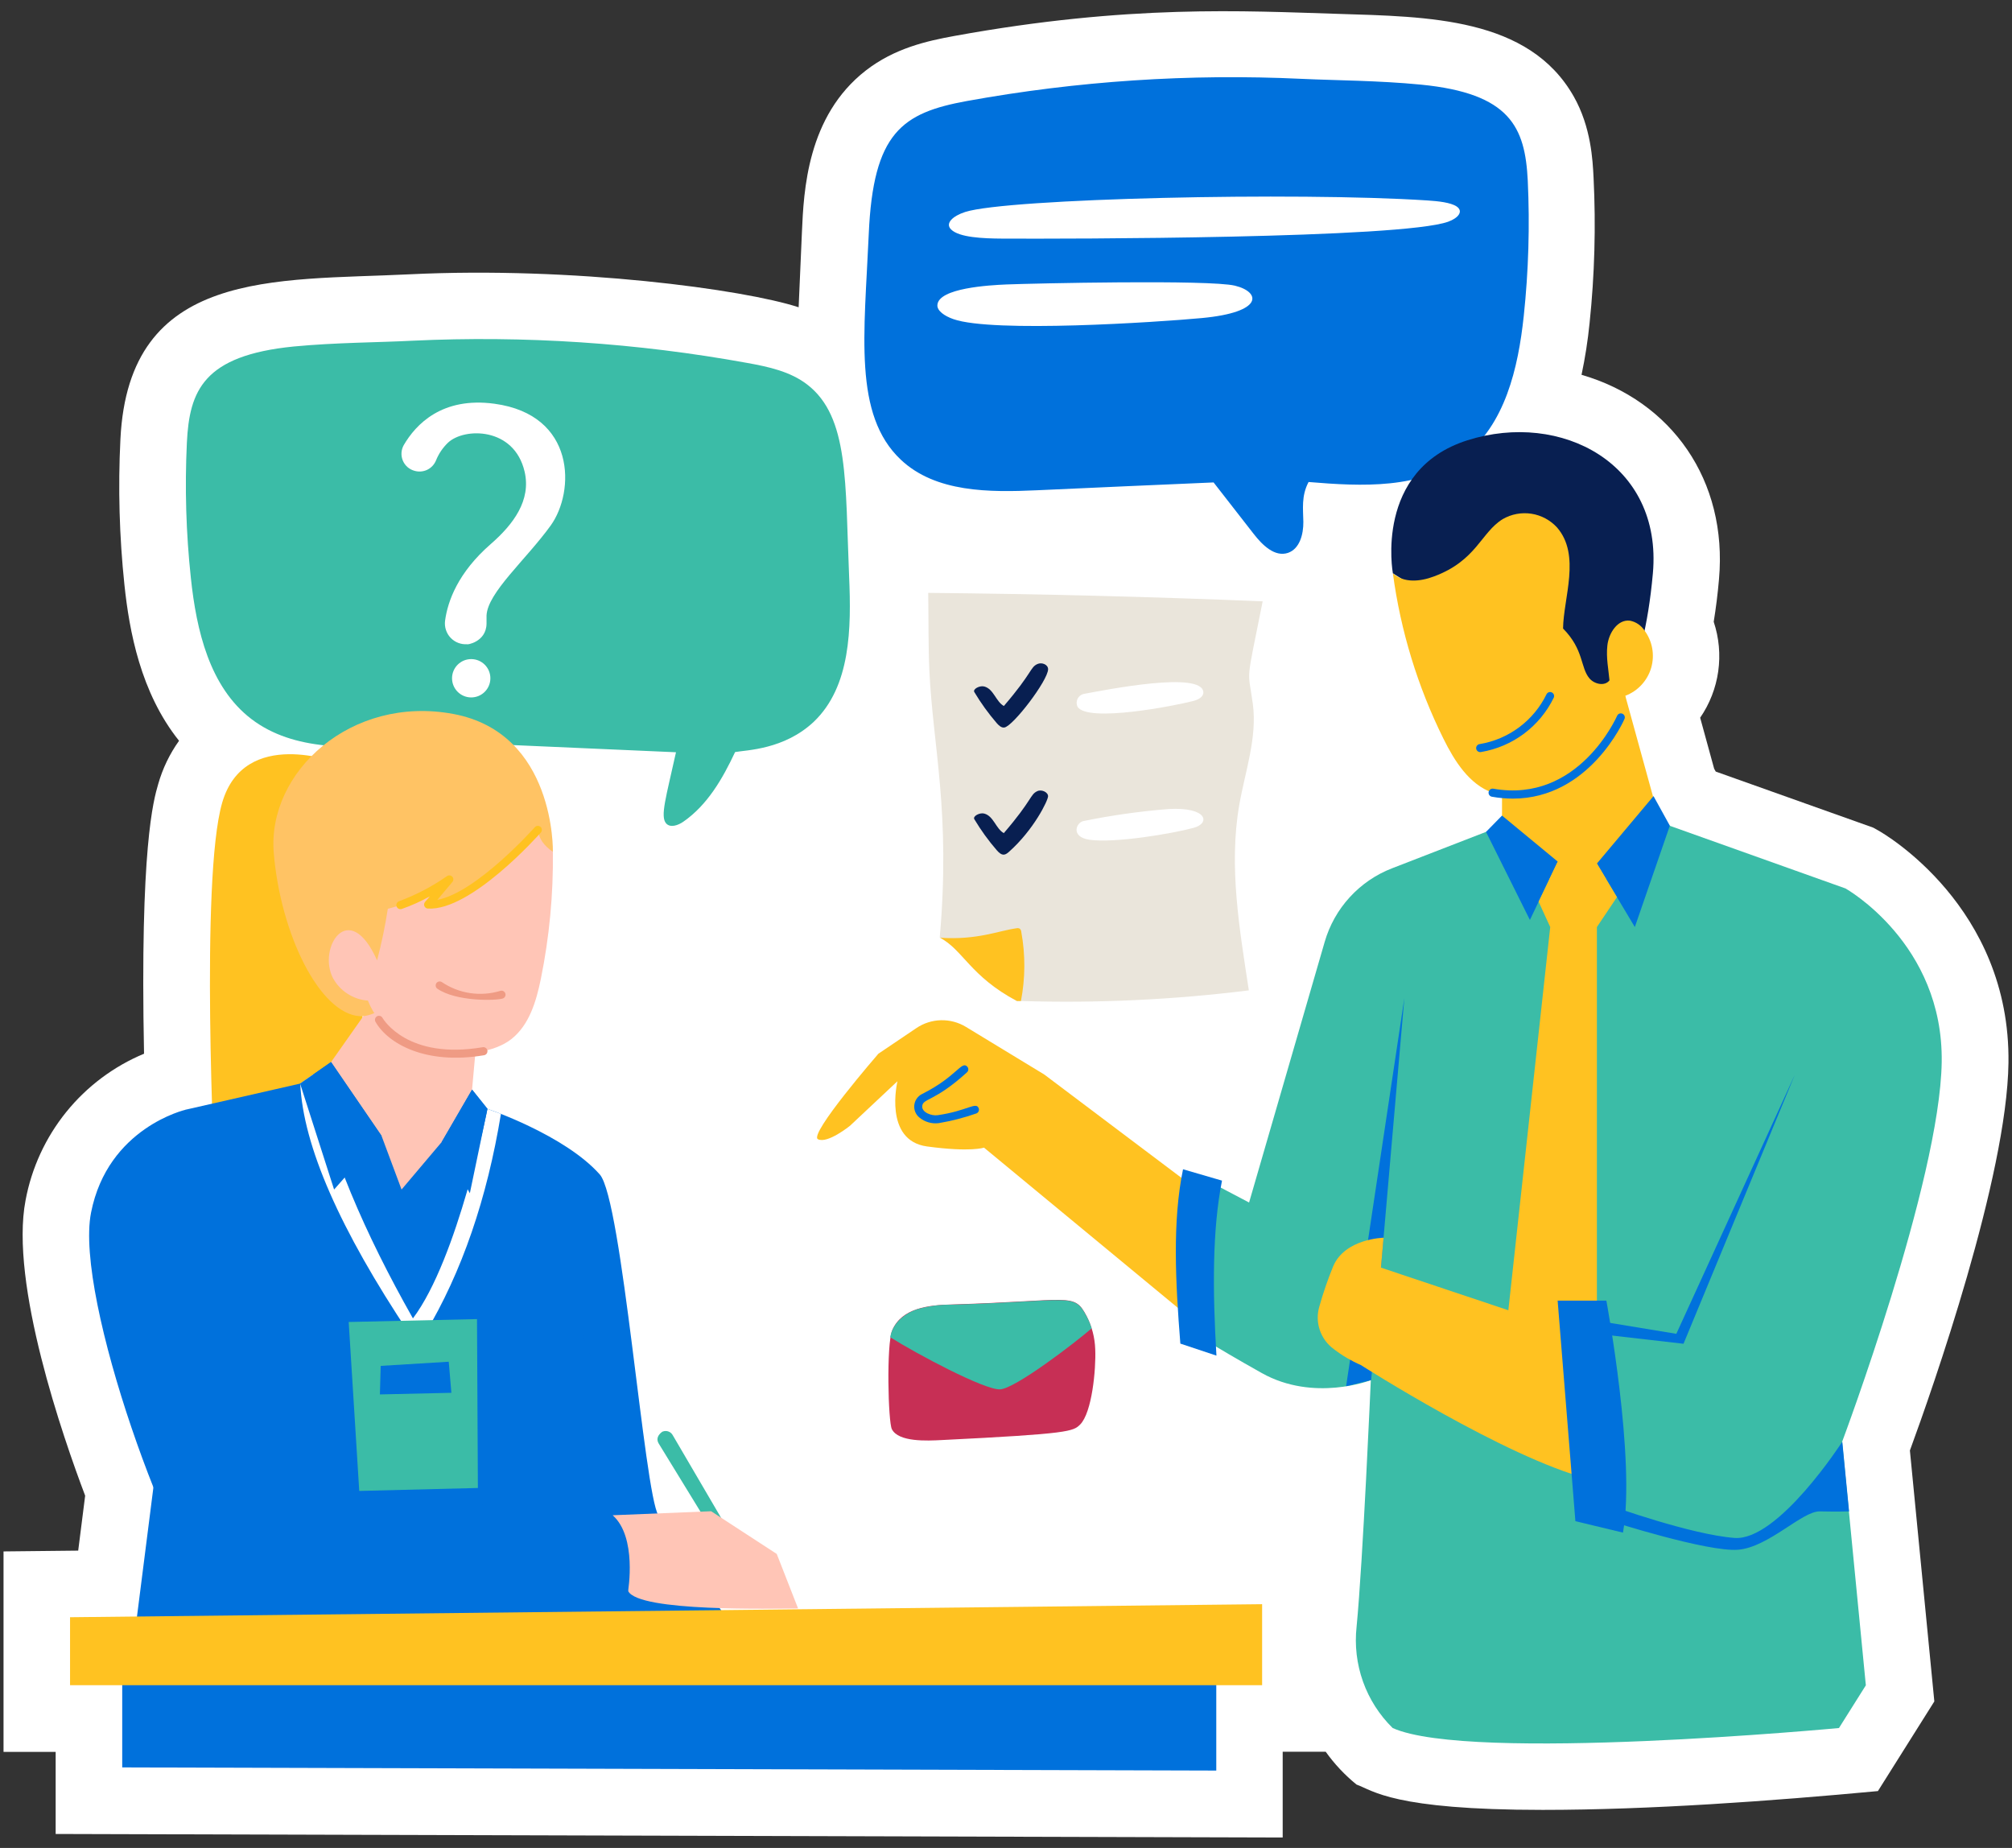
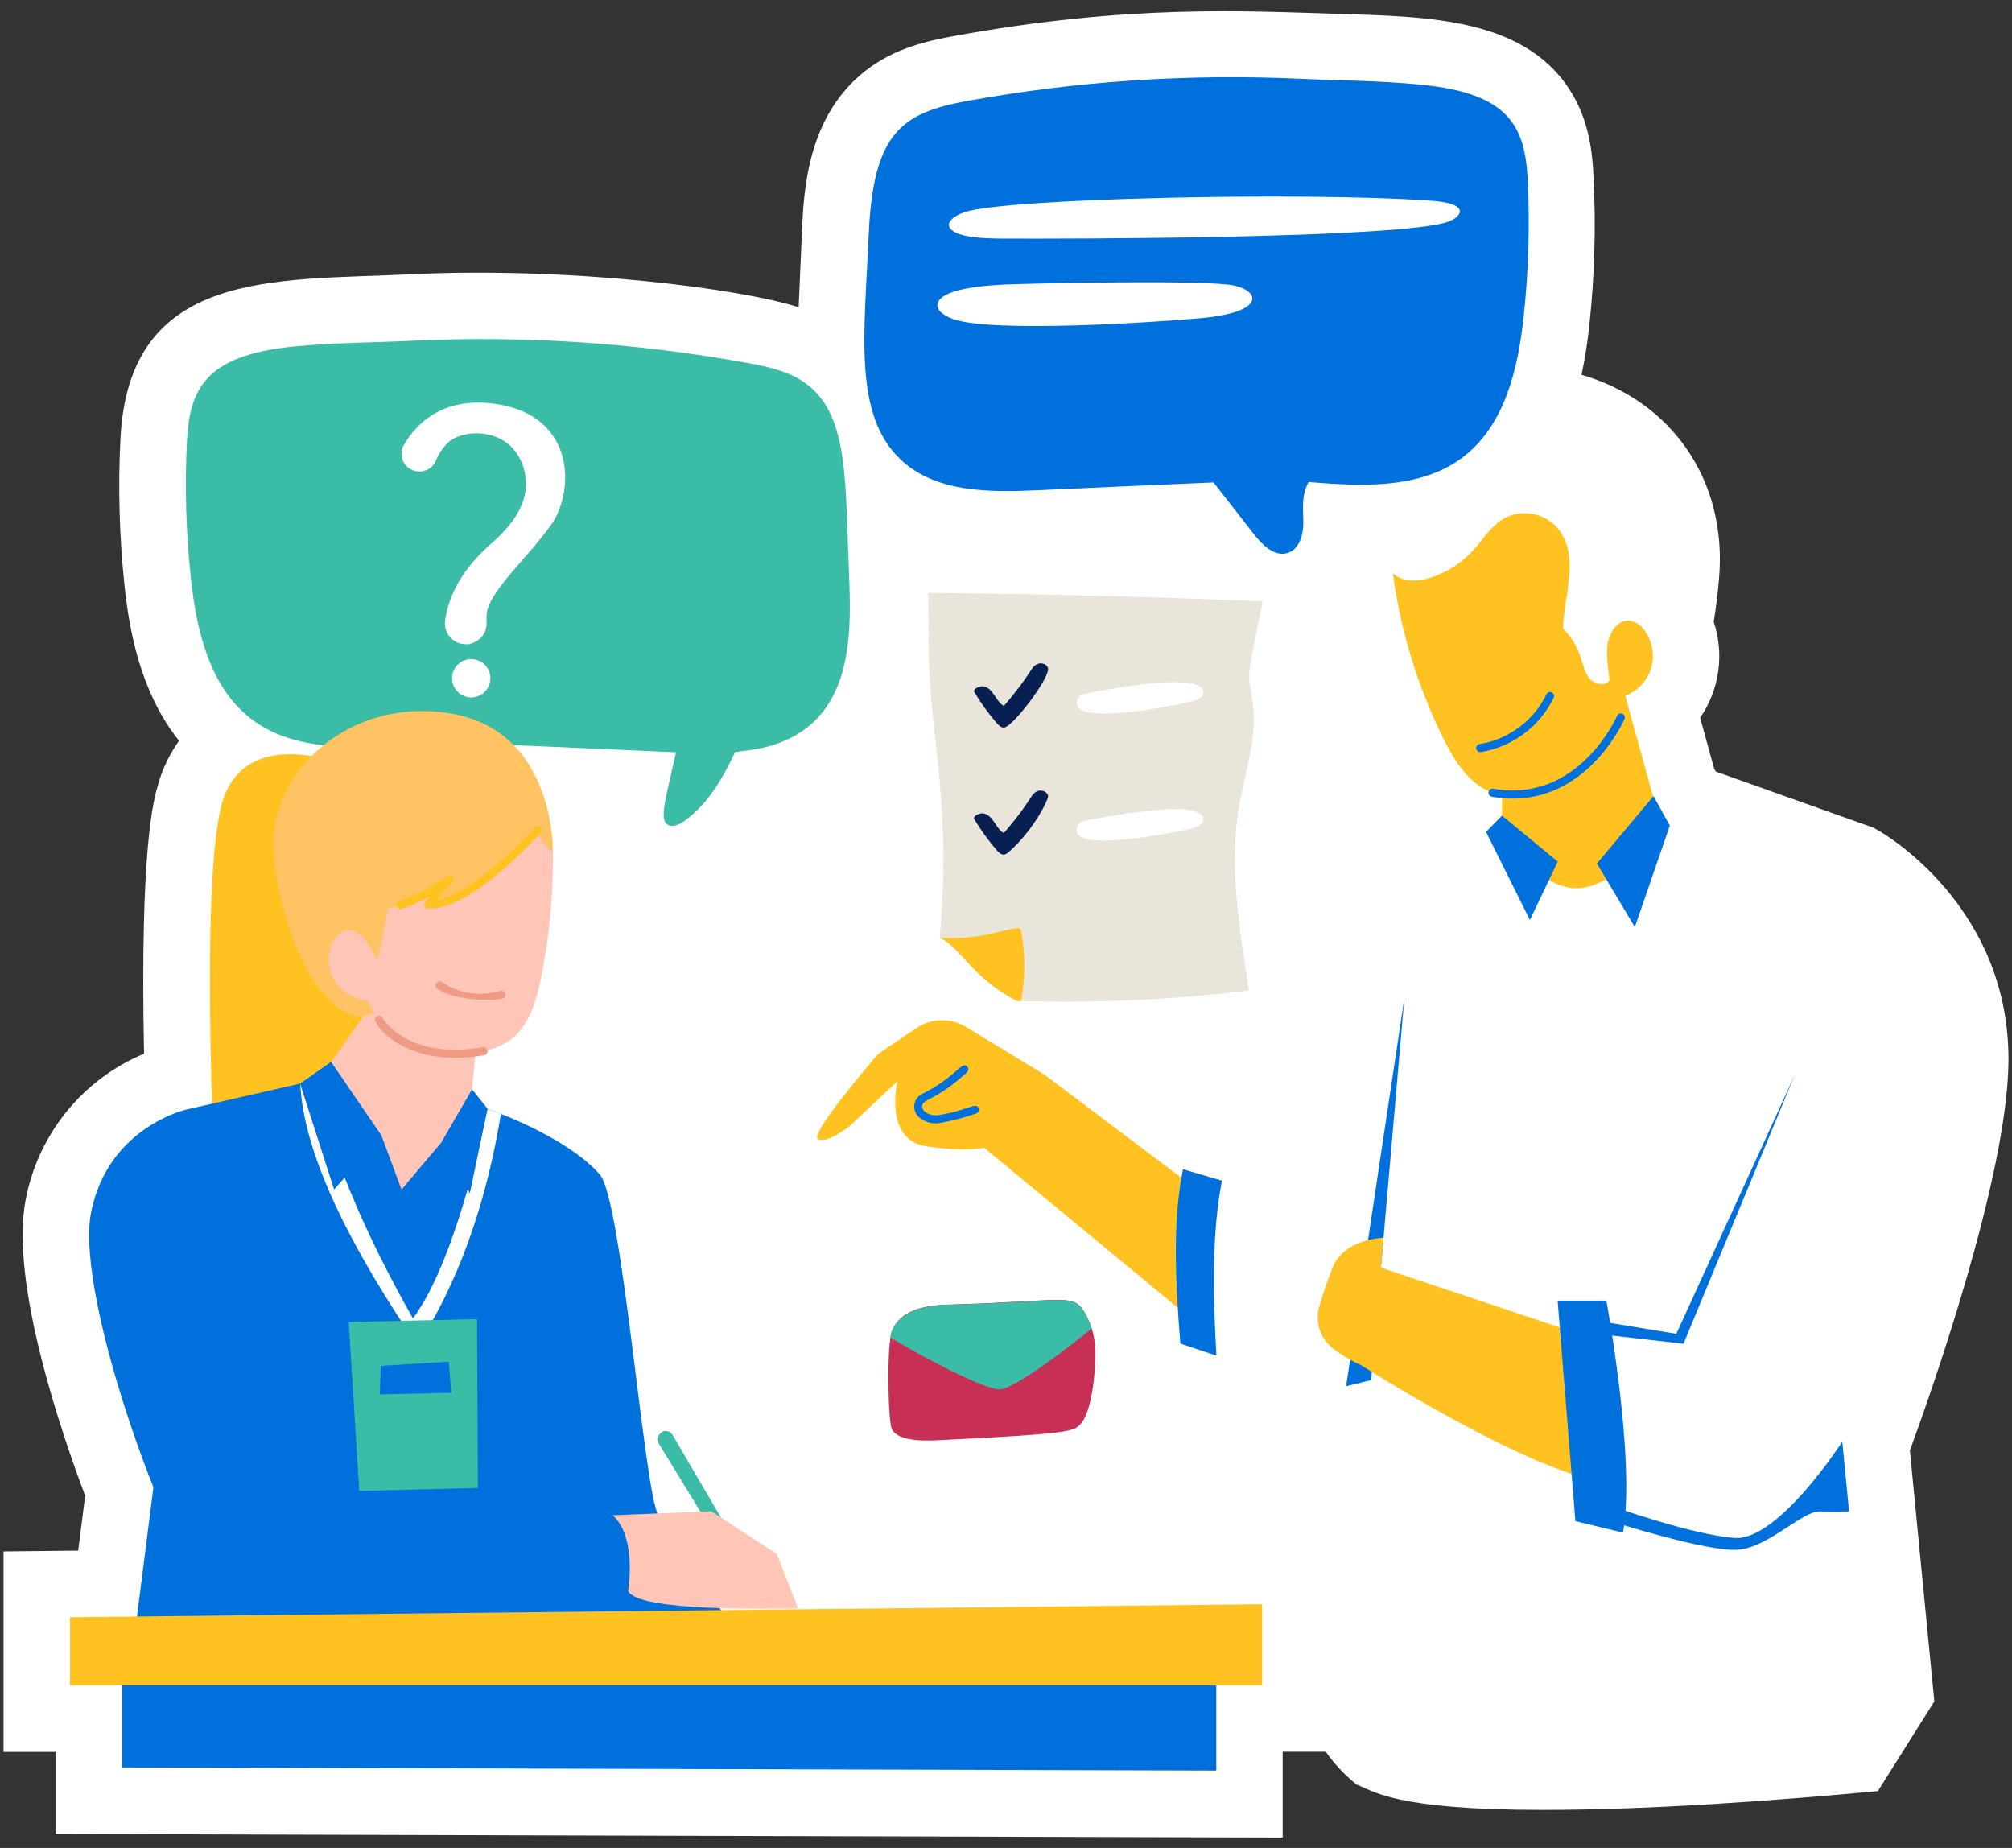
<svg xmlns="http://www.w3.org/2000/svg" width="98" height="90" viewBox="0 0 98 90" fill="none">
  <rect x="0" y="0" width="98" height="90" fill="#333333" stroke="none" />
  <path d="M97.828 51.768C97.932 44.151 91.738 40.584 91.475 40.44L91.236 40.307L83.57 37.578L83.492 37.438L82.811 34.955C83.275 34.281 83.576 33.508 83.691 32.697C83.805 31.886 83.73 31.06 83.471 30.283C83.578 29.625 83.666 28.934 83.728 28.215C84.158 23.395 81.414 19.526 77.033 18.254C77.209 17.425 77.339 16.587 77.424 15.744C77.671 13.389 77.736 11.019 77.619 8.654C77.576 7.795 77.498 6.192 76.656 4.703C74.467 0.84 69.568 0.813 65.133 0.674C60.641 0.537 54.998 0.203 46.502 1.748C45.135 1.996 43.572 2.35 42.174 3.432C39.307 5.658 39.148 9.311 39.06 11.303L38.9 14.965C36.242 14.096 27.928 12.969 19.939 13.36C13.391 13.68 6.268 13.069 5.865 21.397C5.747 23.761 5.813 26.132 6.061 28.486C6.297 30.719 6.842 33.731 8.721 36.078C8.263 36.718 7.92 37.433 7.705 38.19C7.477 38.971 6.812 41.266 7.016 51.319C5.537 51.935 4.236 52.91 3.228 54.156C2.221 55.402 1.54 56.879 1.246 58.453C0.465 62.506 3.084 70.039 4.148 72.844L3.809 75.52L0.172 75.559V85.324H2.711V89.32L62.477 89.492V85.315H64.572C64.998 85.913 65.504 86.451 66.074 86.914C66.885 87.203 67.832 88.147 75.141 88.147C80.361 88.147 86.291 87.715 91.469 87.231L94.217 82.864L93.027 70.643C94.129 67.643 97.752 57.322 97.828 51.768Z" fill="white" />
  <path d="M63.403 3.84C57.944 3.581 52.473 3.943 47.096 4.92C43.94 5.494 42.529 6.459 42.315 11.399C42.1 16.281 41.553 20.199 43.877 22.389C45.576 23.99 48.188 23.983 50.518 23.877C53.359 23.748 56.203 23.619 59.111 23.496L61.065 26.004C61.481 26.541 62.086 27.141 62.731 26.928C63.305 26.733 63.49 26.02 63.483 25.416C63.475 24.813 63.375 24.158 63.738 23.475C66.334 23.692 69.207 23.834 71.27 22.254C73.309 20.692 73.947 17.936 74.219 15.387C74.452 13.198 74.517 10.995 74.414 8.797C74.285 6.188 73.555 4.547 69.203 4.121C67.133 3.92 65.061 3.918 63.403 3.84Z" fill="#0071DC" />
  <path d="M41.359 28.086C41.164 23.494 41.359 20.307 39.324 18.733C38.496 18.092 37.434 17.863 36.395 17.676C31.017 16.699 25.546 16.336 20.086 16.594C18.438 16.68 16.367 16.68 14.313 16.875C9.908 17.311 9.225 19.024 9.102 21.563C8.997 23.761 9.062 25.964 9.297 28.153C9.567 30.701 10.207 33.465 12.246 35.02C14.317 36.598 17.182 36.455 19.777 36.242L24.399 36.262C27.276 36.385 29.955 36.504 32.926 36.637C32.446 38.822 32.145 39.762 32.447 40.104C32.654 40.332 33.033 40.194 33.283 40.02C34.455 39.207 35.19 37.938 35.805 36.627C36.367 36.528 38.196 36.506 39.633 35.157C41.446 33.43 41.465 30.586 41.359 28.086Z" fill="#3BBCA7" />
  <path d="M47.014 10.323C46.408 10.518 46.023 10.875 46.324 11.174C46.715 11.565 47.871 11.616 48.828 11.621C51.988 11.637 68.229 11.621 70.535 10.799C71.031 10.621 71.295 10.291 70.949 10.055C70.654 9.86 70.057 9.797 69.52 9.762C63.133 9.344 49.072 9.664 47.014 10.323Z" fill="white" />
-   <path d="M49.017 13.854C48.197 13.889 45.713 14.026 45.658 14.854C45.638 15.139 46.008 15.393 46.439 15.543C48.363 16.219 56.355 15.694 58.531 15.491C61.572 15.209 61.406 14.219 60.154 13.914C58.902 13.61 50.299 13.803 49.017 13.854Z" fill="white" />
+   <path d="M49.017 13.854C48.197 13.889 45.713 14.026 45.658 14.854C45.638 15.139 46.008 15.393 46.439 15.543C48.363 16.219 56.355 15.694 58.531 15.491C61.572 15.209 61.406 14.219 60.154 13.914C58.902 13.61 50.299 13.803 49.017 13.854" fill="white" />
  <path d="M20.19 22.93C20.063 22.896 19.946 22.833 19.847 22.747C19.749 22.661 19.671 22.553 19.621 22.432C19.57 22.311 19.548 22.18 19.556 22.05C19.564 21.919 19.602 21.792 19.666 21.678C20.252 20.674 21.524 19.314 24.088 19.664C28.055 20.203 28.016 23.937 26.823 25.594C25.629 27.25 23.742 28.865 23.698 29.982V30.373C23.686 31.293 22.688 31.414 22.76 31.375C22.61 31.386 22.459 31.364 22.319 31.31C22.178 31.256 22.052 31.171 21.948 31.062C21.844 30.953 21.766 30.822 21.72 30.678C21.673 30.535 21.659 30.384 21.678 30.234C21.805 29.283 22.303 27.891 23.904 26.496C25.006 25.537 25.881 24.365 25.551 22.965C25.041 20.789 22.608 20.816 21.82 21.561C21.566 21.805 21.366 22.1 21.235 22.428C21.153 22.626 21.002 22.787 20.809 22.88C20.616 22.972 20.395 22.99 20.19 22.93Z" fill="white" />
  <path d="M22.951 33.967C23.467 33.967 23.885 33.549 23.885 33.033C23.885 32.518 23.467 32.1 22.951 32.1C22.436 32.1 22.018 32.518 22.018 33.033C22.018 33.549 22.436 33.967 22.951 33.967Z" fill="white" />
  <path d="M32.768 69.899L35.914 75.274L35.25 75.469L32.086 70.307C31.861 69.94 32.321 69.688 32.281 69.721C32.37 69.686 32.469 69.685 32.558 69.718C32.648 69.75 32.722 69.815 32.768 69.899Z" fill="#3BBCA7" />
  <path d="M16.465 37.162C16.465 37.162 11.904 35.373 10.822 39.094C9.74 42.815 10.461 57.242 10.461 57.242L18.264 55.817L16.465 37.162Z" fill="#FFC221" />
  <path d="M19.045 47.576L15.059 53.24C15.059 53.24 15.926 58.842 19.045 58.553C22.164 58.264 22.951 53.529 22.951 53.529L23.207 50.699L19.045 47.576Z" fill="#FFC5B6" />
  <path d="M26.93 41.485C26.93 41.485 27.063 35.702 22.08 34.772C17.098 33.842 13.008 37.604 13.334 41.538C13.66 45.471 15.561 49.383 17.537 49.492C19.514 49.602 24.069 43.68 24.069 43.68L26.93 41.485Z" fill="#FFC364" />
  <path d="M26.93 41.484C26.954 43.562 26.758 45.637 26.344 47.674C26.119 48.77 25.777 49.932 24.895 50.617C23.307 51.848 19.035 51.582 17.92 48.732C17.567 48.707 17.227 48.593 16.93 48.401C16.632 48.21 16.388 47.947 16.219 47.637C15.455 46.164 17 43.707 18.367 46.773C18.585 45.945 18.76 45.106 18.89 44.26C19.978 43.989 21 43.502 21.896 42.83L20.865 44.047C21.119 44.176 21.426 44.047 21.68 43.918C23.391 43.029 24.928 41.838 26.217 40.402C26.211 40.812 26.506 41.201 26.93 41.484Z" fill="#FFC5B6" />
  <path d="M21.303 48.154C21.261 48.125 21.232 48.08 21.223 48.029C21.214 47.979 21.225 47.927 21.254 47.884C21.283 47.842 21.328 47.813 21.378 47.803C21.428 47.793 21.481 47.804 21.523 47.832C21.936 48.11 22.406 48.293 22.898 48.367C23.39 48.44 23.893 48.403 24.369 48.258C24.419 48.242 24.472 48.247 24.518 48.271C24.564 48.295 24.599 48.336 24.614 48.386C24.63 48.435 24.625 48.489 24.601 48.535C24.577 48.581 24.536 48.615 24.486 48.631C24.139 48.74 22.217 48.783 21.303 48.154Z" fill="#EF9B84" />
  <path d="M18.289 49.766C18.276 49.743 18.268 49.719 18.265 49.693C18.262 49.668 18.263 49.642 18.27 49.617C18.284 49.567 18.316 49.524 18.361 49.498C18.407 49.472 18.46 49.465 18.51 49.479C18.56 49.492 18.603 49.525 18.629 49.571C18.676 49.654 19.861 51.625 23.512 51.002C23.564 50.993 23.617 51.005 23.66 51.036C23.703 51.066 23.732 51.112 23.74 51.164C23.749 51.216 23.737 51.269 23.707 51.312C23.676 51.355 23.63 51.384 23.578 51.393C20.731 51.875 18.895 50.828 18.289 49.766Z" fill="#EF9B84" />
  <path d="M19.443 43.891C20.267 43.584 21.049 43.175 21.77 42.672C21.808 42.643 21.856 42.63 21.904 42.634C21.952 42.639 21.997 42.661 22.029 42.696C22.062 42.731 22.081 42.778 22.081 42.826C22.082 42.874 22.065 42.921 22.033 42.957L21.301 43.828C23.234 43.457 26.025 40.312 26.057 40.281C26.091 40.245 26.139 40.224 26.189 40.221C26.24 40.219 26.289 40.237 26.326 40.27C26.364 40.303 26.388 40.35 26.392 40.4C26.396 40.45 26.381 40.5 26.35 40.539C26.211 40.695 22.939 44.373 20.84 44.25C20.804 44.248 20.769 44.236 20.739 44.215C20.71 44.194 20.686 44.166 20.672 44.133C20.596 43.957 20.791 43.857 20.934 43.656C20.497 43.9 20.039 44.105 19.566 44.27C19.516 44.286 19.462 44.282 19.414 44.258C19.367 44.233 19.332 44.192 19.315 44.142C19.299 44.091 19.303 44.037 19.327 43.99C19.351 43.943 19.393 43.907 19.443 43.891Z" fill="#FFC221" />
  <path d="M16.125 51.725L18.582 55.315L19.559 57.934L21.512 55.623L22.996 53.068L23.746 54.006C23.746 54.006 27.512 55.277 29.215 57.201C30.303 58.434 31.375 72.68 32.068 73.803C32.537 74.559 36.227 80.078 36.227 80.078L6.57 79.533L8.264 66.211L9.045 54.045L14.625 52.773L16.125 51.725Z" fill="#0071DC" />
  <path d="M27.418 62.072L28.227 67.041L25.975 75.934H28.4L28.941 66.633L27.418 62.072Z" fill="#0071DC" />
  <path d="M23.742 54.006C23.742 54.006 22.309 61.293 20.113 64.209C17.75 60.039 16.045 56.062 15.248 52.334L14.625 52.773C14.764 55.809 16.561 59.885 19.947 64.961H20.699C22.502 61.949 23.723 58.367 24.4 54.248L23.742 54.006Z" fill="white" />
  <path d="M16.984 64.385L23.234 64.244L23.277 72.469L17.498 72.613L16.984 64.385Z" fill="#3BBCA7" />
  <path d="M18.543 66.523L21.857 66.32L21.986 67.834L18.504 67.912L18.543 66.523Z" fill="#0071DC" />
  <path d="M18.582 55.315L16.273 57.934L14.617 52.773L16.123 51.725L18.582 55.315Z" fill="#0071DC" />
  <path d="M21.51 55.623L22.885 58.115L23.742 54.006L22.992 53.068L21.51 55.623Z" fill="#0071DC" />
  <path d="M29.844 73.797L34.639 73.602L37.834 75.682L38.873 78.338C37.685 78.338 31.107 78.514 30.596 77.49L29.844 73.797Z" fill="#FFC5B6" />
  <path d="M9.051 54.045C9.051 54.045 5.25 54.91 4.434 59.062C3.617 63.215 8.418 76.332 10.67 78.469C12.922 80.606 30.592 77.492 30.592 77.492C30.592 77.492 31.041 74.85 29.84 73.797L14.789 72.758L11.19 62.072C11.19 62.072 11.82 55.662 9.051 54.045Z" fill="#0071DC" />
  <path d="M29.092 73.844L14.787 72.854C14.768 72.853 14.749 72.846 14.734 72.835C14.719 72.823 14.707 72.807 14.701 72.789C11.346 62.695 11.328 63.082 11.51 63.023C11.691 62.965 11.443 62.666 14.865 72.668C29.871 73.75 29.209 73.564 29.195 73.756C29.192 73.781 29.179 73.803 29.16 73.82C29.141 73.836 29.117 73.844 29.092 73.844Z" fill="#0071DC" />
  <path d="M5.953 86.078V81.15H59.242V86.232L5.953 86.078Z" fill="#0071DC" />
  <path d="M3.412 78.764V82.074H61.475V78.129L3.412 78.764Z" fill="#FFC221" />
-   <path d="M79.955 39.727L89.889 43.27C89.889 43.27 94.664 45.943 94.576 51.73C94.488 57.518 89.725 70.221 89.725 70.221L90.881 82.08L89.572 84.16C89.572 84.16 71.584 85.853 67.834 84.16C67.187 83.525 66.692 82.751 66.388 81.897C66.084 81.042 65.977 80.13 66.076 79.228C66.385 76.074 66.769 67.219 66.769 67.219C66.769 67.219 63.998 68.297 61.457 66.871C58.916 65.445 58.26 64.967 58.26 64.967L58.553 57.363L60.84 58.566L64.523 45.871C64.757 45.062 65.175 44.317 65.744 43.696C66.312 43.075 67.017 42.593 67.803 42.289L73.143 40.219L79.955 39.727Z" fill="#3BBCA7" />
  <path d="M57.971 57.684L50.867 52.334L47.047 50.012C46.682 49.791 46.261 49.678 45.834 49.688C45.407 49.698 44.992 49.83 44.638 50.069L42.785 51.319C42.785 51.319 39.377 55.246 39.84 55.483C40.303 55.719 41.402 54.828 41.402 54.828L43.713 52.659C43.713 52.659 43.019 55.547 45.156 55.836C47.293 56.125 47.929 55.893 47.929 55.893L58.412 64.557L57.971 57.684Z" fill="#FFC221" />
  <path d="M79.164 33.887L80.957 40.4C80.957 40.4 78.531 43.525 76.51 43.244C74.488 42.963 73.16 40.213 73.16 40.213V37.816L79.164 33.887Z" fill="#FFC221" />
-   <path d="M67.844 27.922C67.844 27.922 66.914 22.889 71.476 21.443C76.039 19.998 80.984 22.582 80.508 27.922C80.031 33.262 78.465 34.633 78.465 34.633L67.844 27.922Z" fill="#081F51" />
  <path d="M67.844 27.922C68.219 30.722 69.05 33.441 70.305 35.973C70.846 37.065 71.555 38.199 72.703 38.611C74.939 39.414 79.018 36.803 79.164 33.887C79.466 33.773 79.738 33.59 79.957 33.352C80.176 33.115 80.337 32.83 80.427 32.519C80.516 32.209 80.532 31.882 80.473 31.564C80.414 31.246 80.281 30.947 80.086 30.689C80.006 30.571 79.904 30.469 79.785 30.39C79.666 30.311 79.533 30.256 79.393 30.229C78.789 30.154 78.357 30.834 78.291 31.438C78.225 32.041 78.346 32.596 78.394 33.135C78.17 33.432 77.666 33.33 77.418 33.039C76.969 32.508 77.158 31.65 76.133 30.611C76.152 29.121 77.006 27.035 75.842 25.692C75.513 25.331 75.071 25.094 74.59 25.02C74.108 24.946 73.615 25.039 73.193 25.283C72.129 25.939 71.92 27.305 69.84 28.076C69.182 28.324 68.379 28.408 67.844 27.922Z" fill="#FFC221" />
  <path d="M72.112 36.629C72.06 36.633 72.008 36.617 71.969 36.583C71.929 36.549 71.905 36.501 71.9 36.449C71.896 36.398 71.913 36.346 71.947 36.307C71.98 36.267 72.028 36.242 72.08 36.238C72.777 36.121 73.436 35.839 74.002 35.415C74.567 34.992 75.024 34.439 75.332 33.803C75.357 33.76 75.396 33.728 75.444 33.713C75.491 33.698 75.542 33.702 75.586 33.723C75.631 33.745 75.665 33.782 75.684 33.828C75.702 33.874 75.702 33.925 75.684 33.971C75.348 34.664 74.852 35.266 74.236 35.728C73.62 36.19 72.902 36.497 72.143 36.625L72.112 36.629Z" fill="#0071DC" />
  <path d="M73.686 38.895C73.344 38.894 73.004 38.863 72.668 38.803C72.616 38.794 72.57 38.765 72.54 38.722C72.51 38.679 72.498 38.625 72.507 38.574C72.516 38.522 72.545 38.476 72.588 38.445C72.631 38.415 72.685 38.403 72.736 38.412C76.893 39.143 78.748 34.897 78.766 34.862C78.776 34.838 78.79 34.817 78.809 34.799C78.827 34.781 78.849 34.767 78.873 34.757C78.897 34.748 78.922 34.743 78.948 34.743C78.974 34.743 78.999 34.749 79.022 34.759C79.046 34.769 79.067 34.784 79.085 34.802C79.103 34.821 79.117 34.842 79.127 34.866C79.136 34.89 79.141 34.916 79.141 34.941C79.141 34.967 79.135 34.992 79.125 35.016C79.107 35.063 77.428 38.895 73.686 38.895Z" fill="#0071DC" />
  <path d="M68.404 48.6L66.787 67.213L65.566 67.514L68.404 48.6Z" fill="#0071DC" />
  <path d="M87.426 52.334L82 65.445L77.781 64.961V64.324L81.65 64.961L87.426 52.334Z" fill="#0071DC" />
  <path d="M89.734 70.215C89.734 70.215 86.609 75.066 84.481 74.902C82.352 74.738 78.473 73.34 78.473 73.34V74.092C78.473 74.092 83.16 75.592 84.652 75.477C86.144 75.361 87.777 73.59 88.639 73.609C89.5 73.629 90.064 73.609 90.064 73.609L89.734 70.215Z" fill="#0071DC" />
  <path d="M59.521 57.5C59.047 59.883 59.06 62.848 59.25 66.023L57.492 65.438C57.254 62.434 57.101 59.478 57.623 56.947L59.521 57.5Z" fill="#0071DC" />
  <path d="M80.539 38.773L77.781 42.057L79.629 45.15L81.334 40.213L80.539 38.773Z" fill="#0071DC" />
  <path d="M73.16 39.721L75.875 41.963L74.518 44.805L72.381 40.516L73.16 39.721Z" fill="#0071DC" />
-   <path d="M77.781 42.057L75.875 41.963L74.941 43.914L75.508 45.15L73.16 66.633L75.508 69.002L77.781 66.865V45.15L78.758 43.693L77.781 42.057Z" fill="#FFC221" />
  <path d="M76.606 64.863L67.264 61.738L67.391 60.281C67.391 60.281 65.518 60.318 64.939 61.666C64.674 62.312 64.446 62.972 64.258 63.645C64.15 64.019 64.16 64.417 64.287 64.785C64.413 65.153 64.649 65.474 64.963 65.703C65.371 66.017 65.816 66.279 66.287 66.484C66.287 66.484 73.334 70.99 77.375 72.029L76.606 64.863Z" fill="#FFC221" />
  <path d="M78.242 63.344C78.242 63.344 79.686 71.102 79.051 74.643L76.734 74.086L75.869 63.344H78.242Z" fill="#0071DC" />
  <path d="M44.783 54.428C44.694 54.356 44.624 54.263 44.581 54.157C44.537 54.051 44.52 53.936 44.533 53.822C44.545 53.708 44.586 53.599 44.652 53.505C44.718 53.41 44.806 53.334 44.908 53.283C46.586 52.446 46.834 51.643 47.114 51.95C47.148 51.988 47.166 52.038 47.164 52.09C47.161 52.142 47.138 52.19 47.1 52.225C45.52 53.666 44.951 53.485 44.92 53.871C44.889 54.172 45.371 54.358 45.67 54.313C47.11 54.108 47.551 53.633 47.672 53.981C47.689 54.029 47.686 54.083 47.664 54.129C47.641 54.176 47.602 54.212 47.553 54.229C46.958 54.438 46.346 54.595 45.725 54.7C45.558 54.721 45.388 54.709 45.226 54.662C45.064 54.615 44.913 54.536 44.783 54.428Z" fill="#0071DC" />
  <path d="M60.361 39.209C59.842 42.203 60.377 45.264 60.828 48.234C57.147 48.693 53.436 48.866 49.728 48.752C49.662 48.752 49.598 48.752 49.533 48.752C47.27 47.553 46.908 46.262 45.791 45.672L45.772 45.662C46.312 39.547 45.44 36.371 45.268 32.666C45.213 31.475 45.232 30.275 45.211 28.875C50.642 28.926 56.072 29.063 61.502 29.287C60.662 33.502 60.779 32.475 61.023 34.289C61.242 35.934 60.645 37.578 60.361 39.209Z" fill="#EAE5DB" />
  <path d="M47.457 33.705C47.777 34.241 48.143 34.748 48.551 35.221C48.649 35.332 48.774 35.453 48.92 35.432C49.342 35.369 51.039 33.15 51.051 32.594C51.051 32.363 50.742 32.244 50.531 32.34C50.166 32.506 50.303 32.748 48.895 34.385C48.504 34.164 48.399 33.553 47.94 33.434C47.719 33.375 47.371 33.561 47.457 33.705Z" fill="#081F51" />
  <path d="M52.771 33.799C53.844 33.604 58.576 32.651 58.613 33.723C58.613 33.952 58.353 34.078 58.131 34.137C57.244 34.37 52.986 35.207 52.486 34.424C52.457 34.365 52.441 34.301 52.441 34.235C52.44 34.169 52.453 34.104 52.48 34.044C52.508 33.984 52.548 33.931 52.598 33.889C52.649 33.846 52.708 33.816 52.771 33.799Z" fill="white" />
  <path d="M47.457 39.897C47.777 40.432 48.143 40.939 48.551 41.41C48.799 41.696 48.942 41.666 49.137 41.494C50.364 40.403 51.045 38.983 51.049 38.783C51.053 38.584 50.74 38.434 50.529 38.53C50.164 38.696 50.301 38.94 48.893 40.576C48.502 40.356 48.397 39.742 47.938 39.623C47.719 39.565 47.371 39.75 47.457 39.897Z" fill="#081F51" />
  <path d="M52.772 39.988C54.142 39.708 55.529 39.512 56.924 39.402C58.815 39.295 58.967 40.1 58.131 40.32C57.066 40.608 54.273 41.074 53.062 40.898C52.125 40.756 52.428 40.053 52.772 39.988Z" fill="white" />
  <path d="M49.728 48.752C49.662 48.752 49.598 48.752 49.533 48.752C47.27 47.553 46.908 46.262 45.791 45.672C47.623 45.789 48.633 45.328 49.514 45.209C49.566 45.197 49.62 45.203 49.668 45.227C49.691 45.246 49.709 45.27 49.722 45.297C49.735 45.324 49.743 45.353 49.744 45.383C49.948 46.497 49.943 47.64 49.728 48.752Z" fill="#FFC221" />
  <path d="M52.611 69.379C52.271 69.715 52.099 69.828 45.871 70.135C45.16 70.172 43.767 70.242 43.441 69.606C43.258 69.244 43.17 65.473 43.457 64.793C43.916 63.696 45.244 63.563 46.328 63.532C52.187 63.364 52.303 62.918 52.924 64.092C53.184 64.594 53.328 65.148 53.346 65.713C53.389 66.695 53.187 68.803 52.611 69.379Z" fill="#C72F55" />
  <path d="M53.174 64.694C52.373 65.389 49.463 67.623 48.715 67.666C47.967 67.709 44.647 65.938 43.359 65.127C43.477 64.448 44.039 63.973 44.688 63.76C45.221 63.608 45.774 63.535 46.328 63.543C52.188 63.375 52.303 62.93 52.924 64.104C53.025 64.293 53.108 64.49 53.174 64.694Z" fill="#3BBCA7" />
</svg>